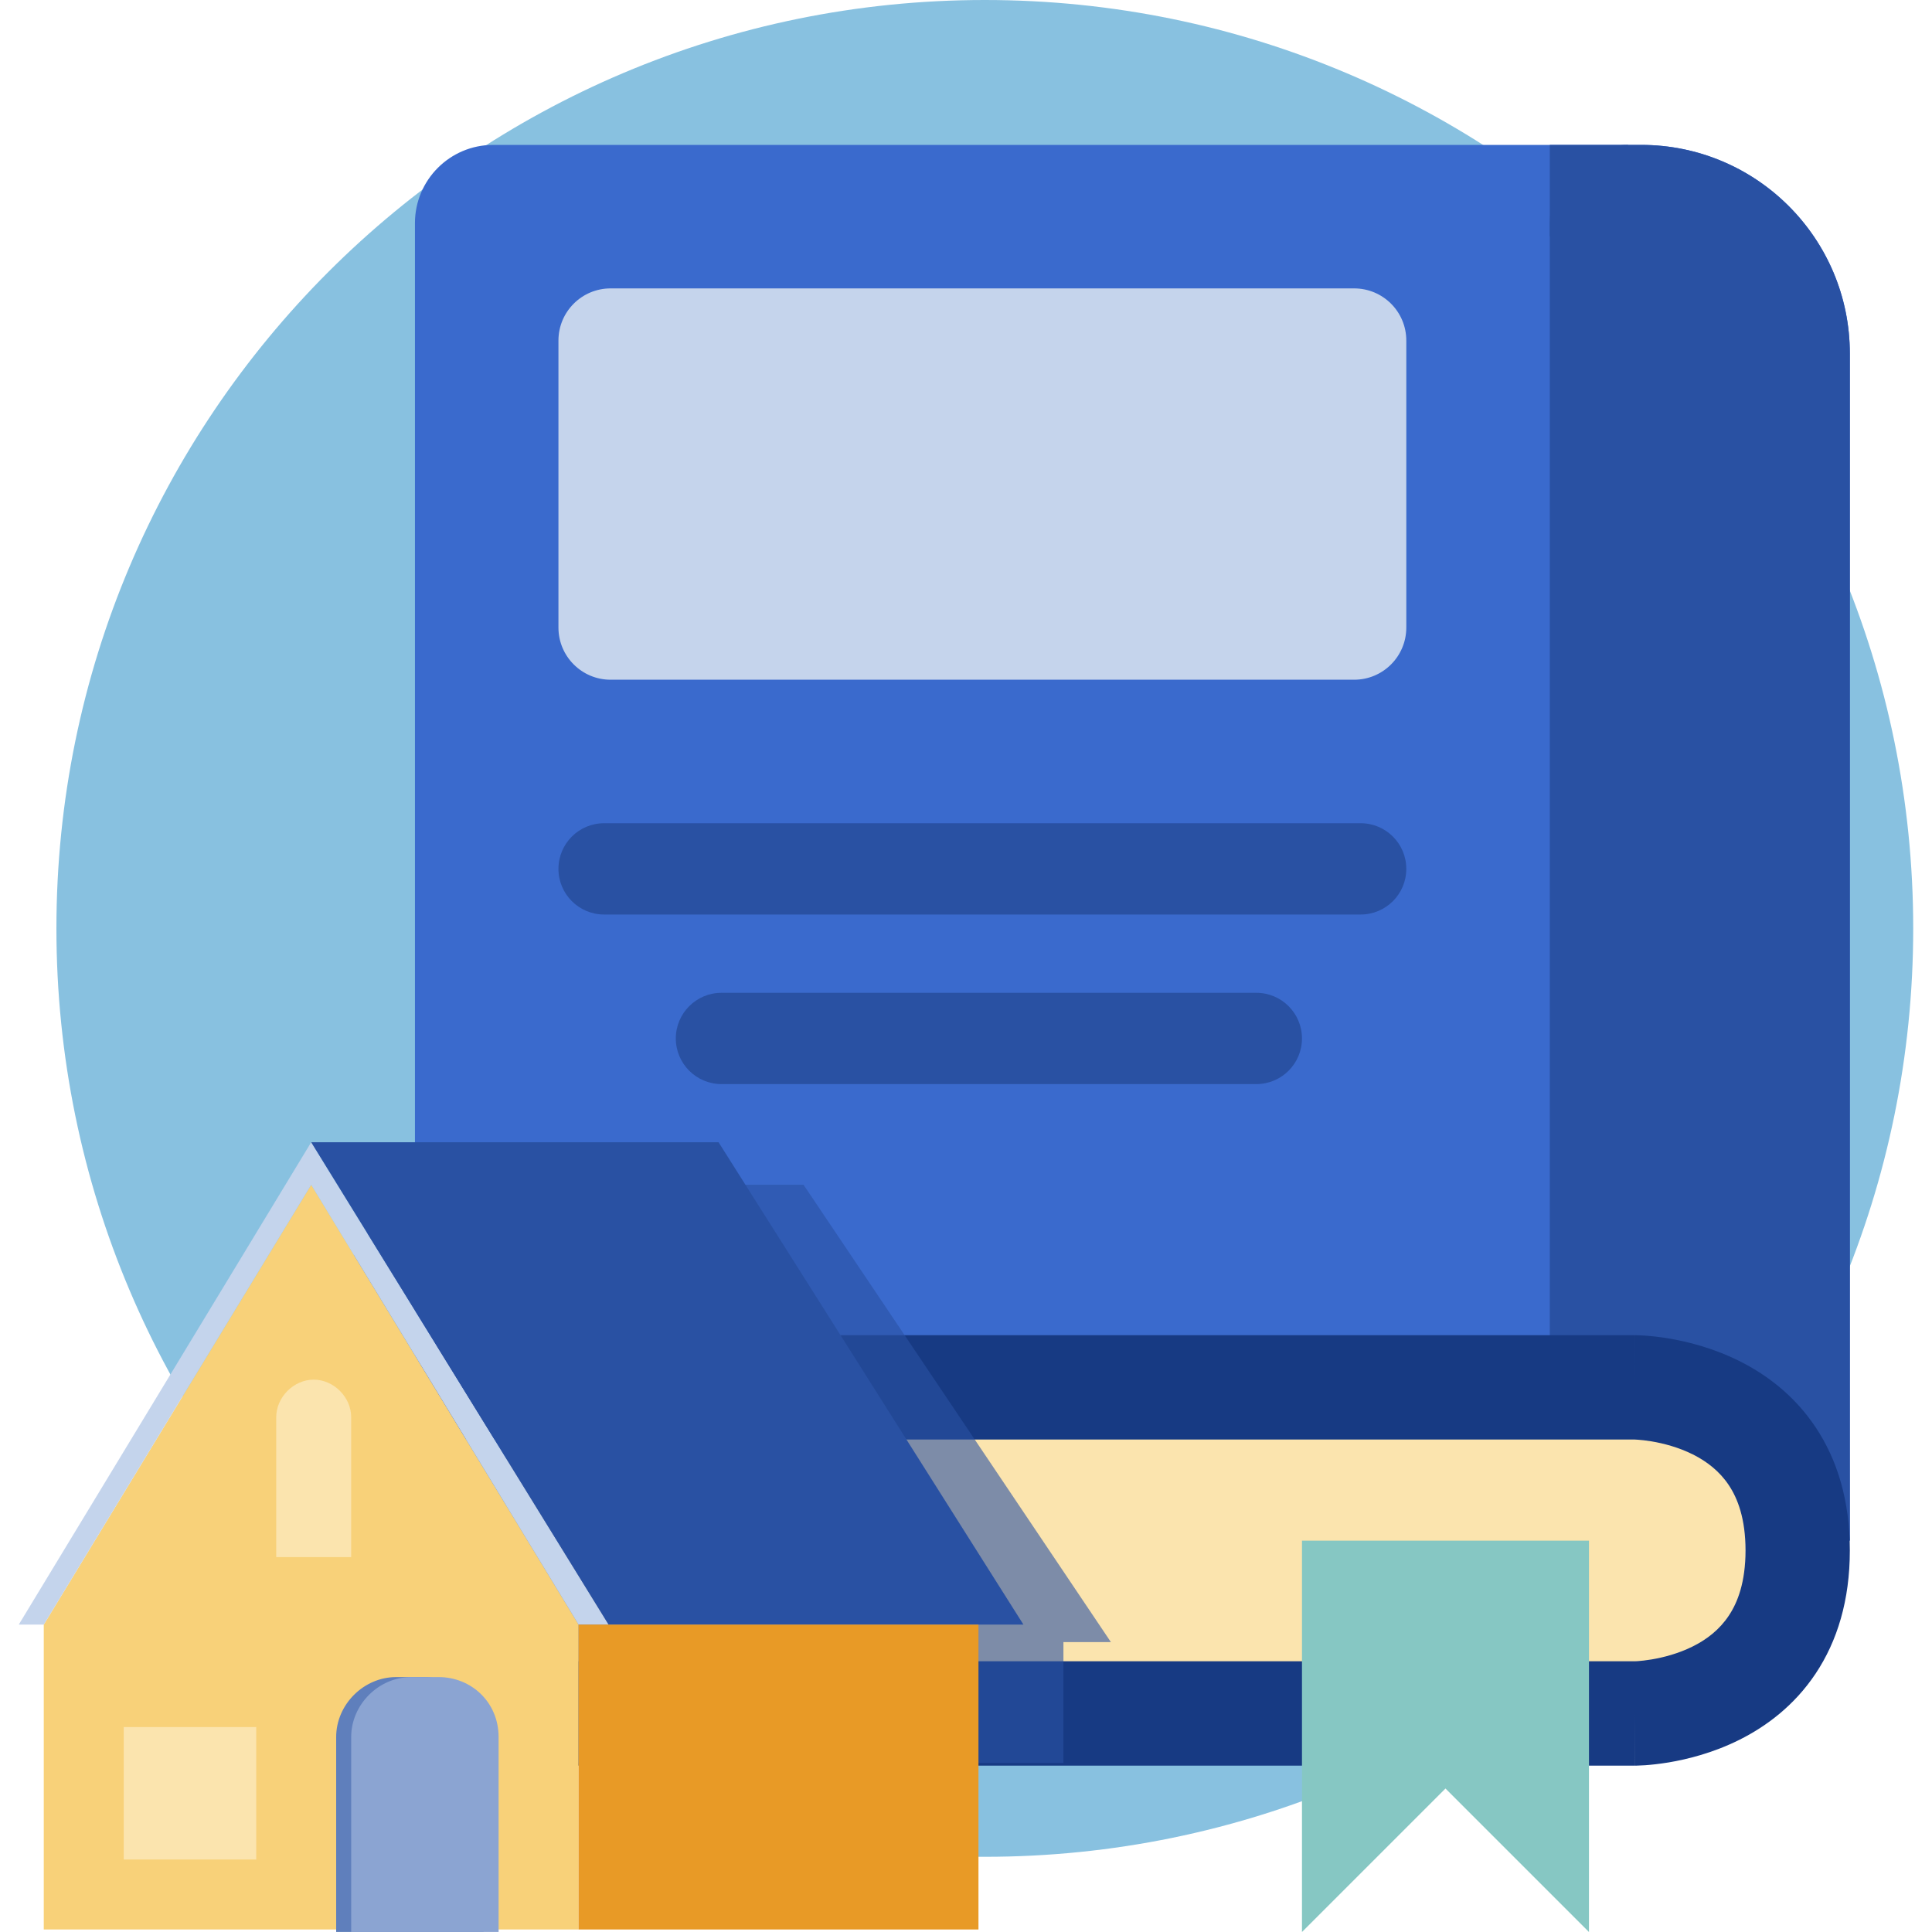
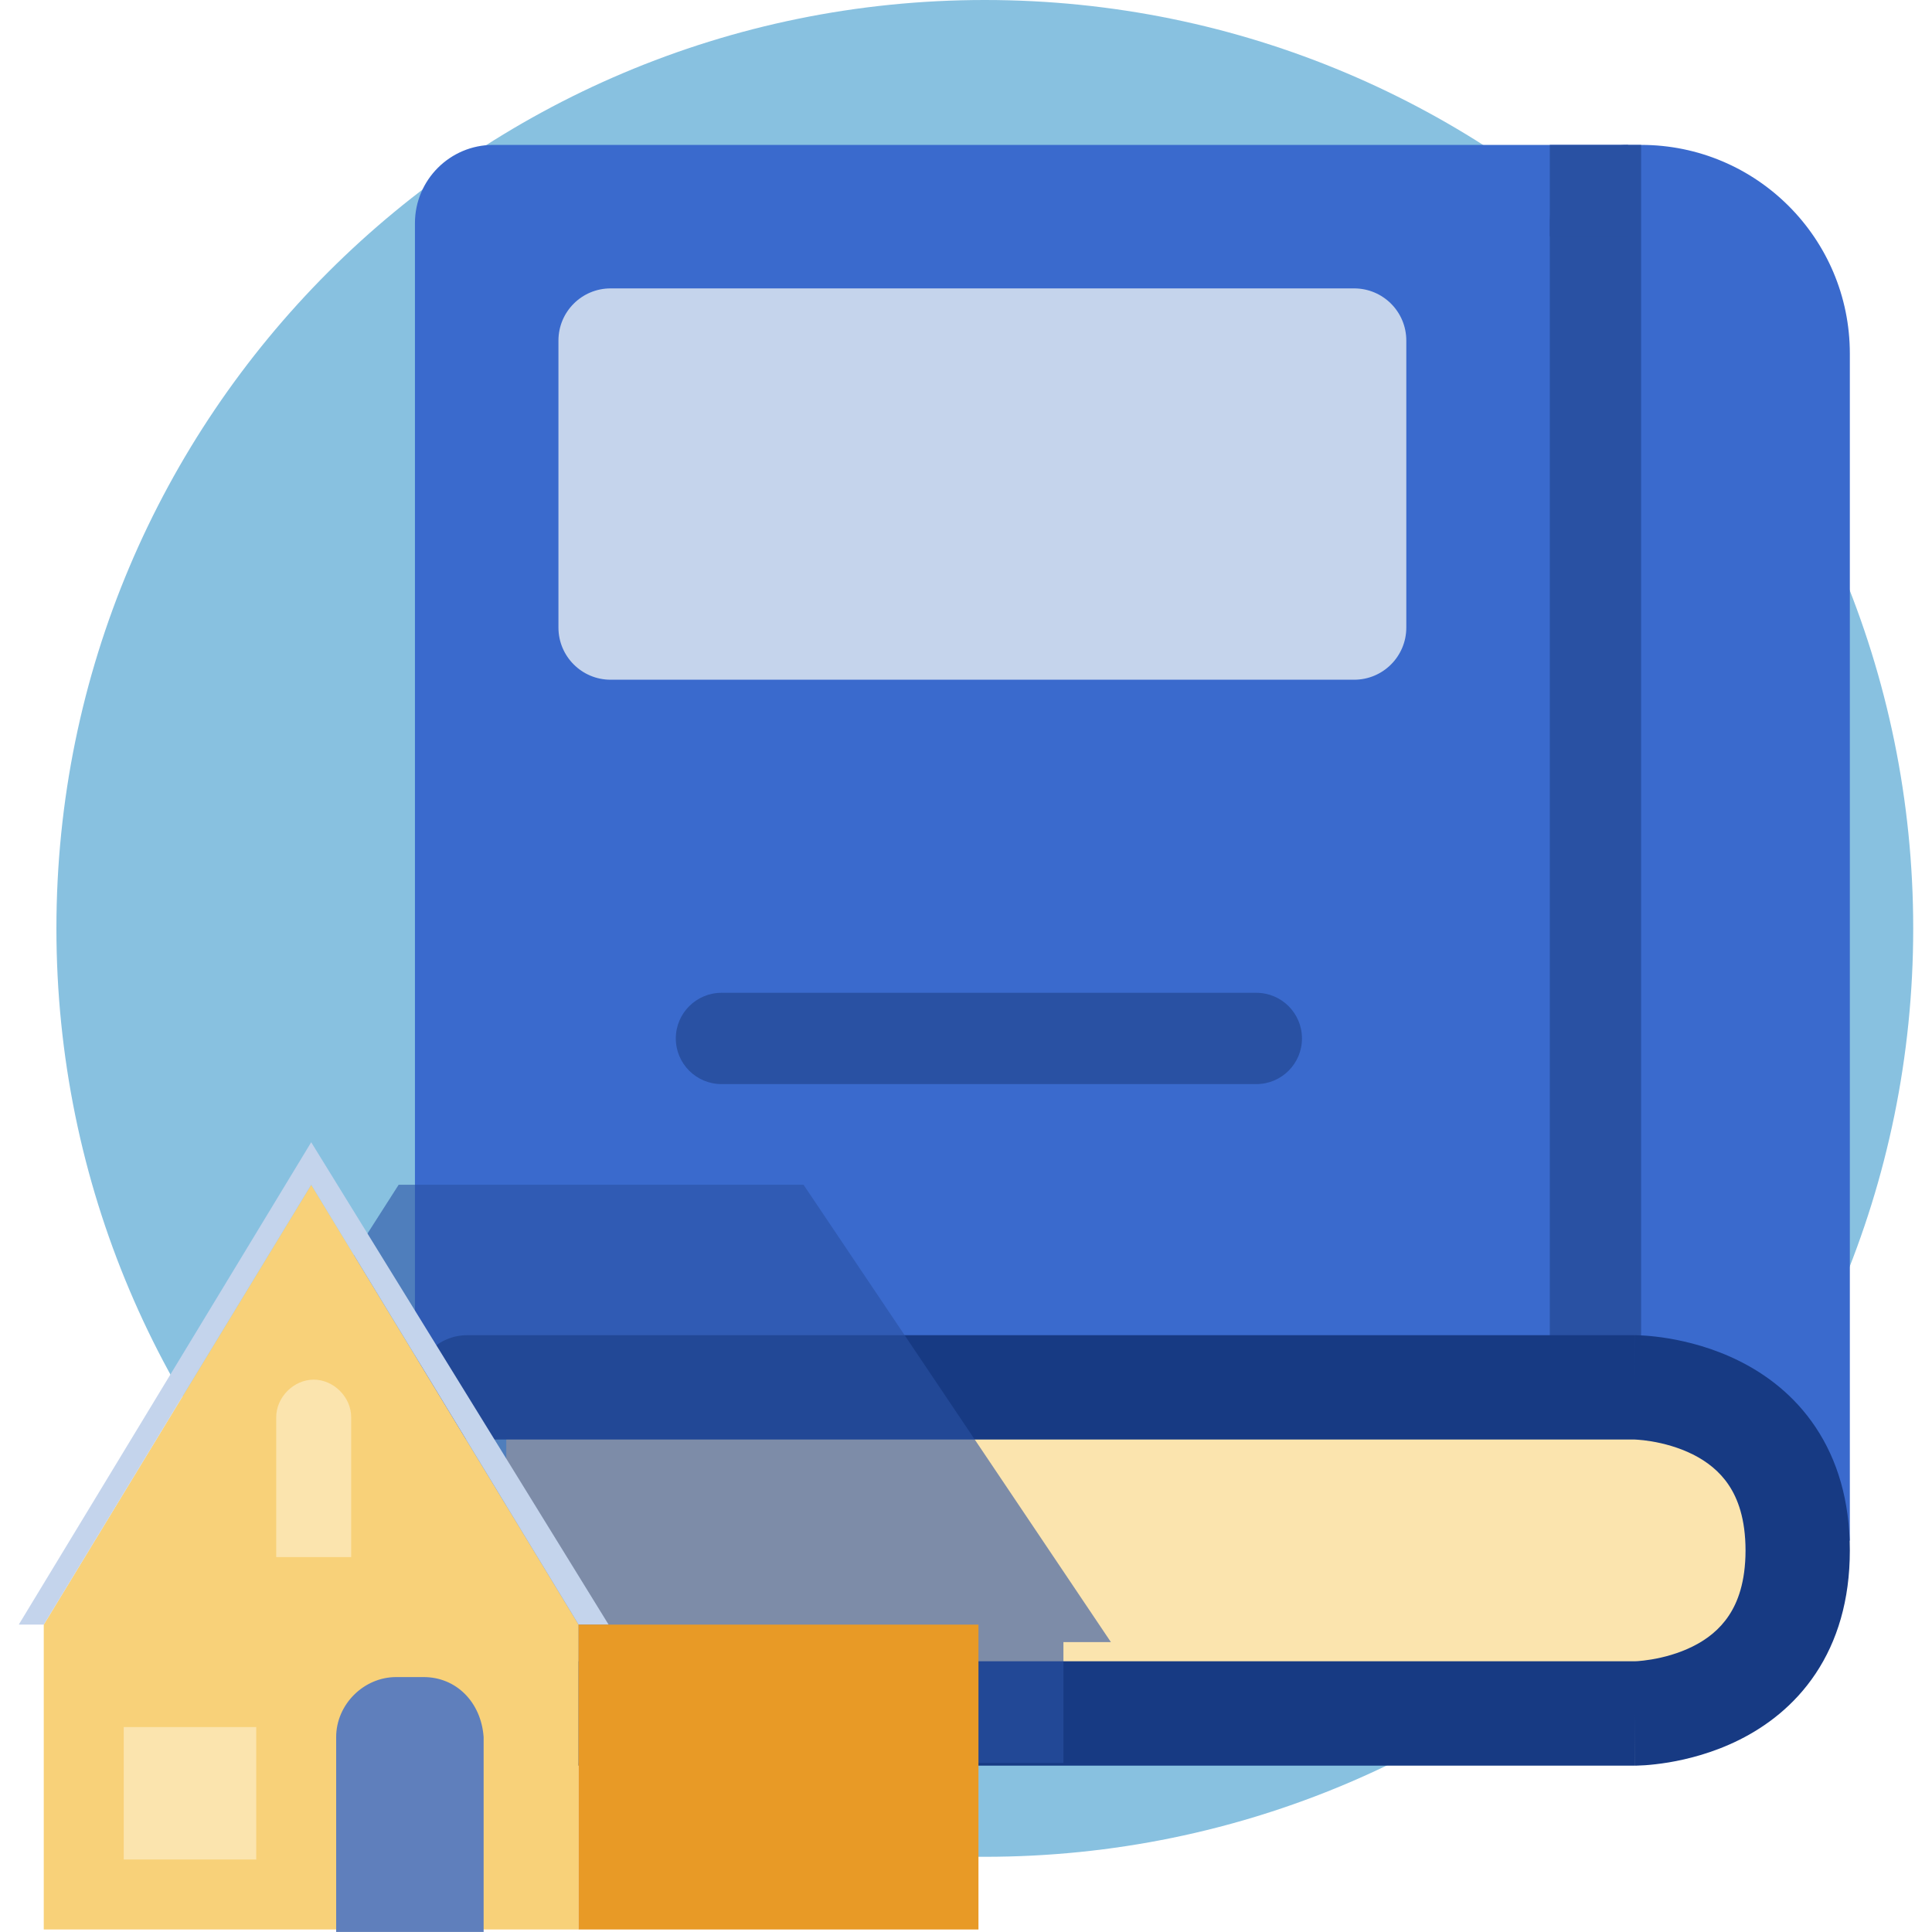
<svg xmlns="http://www.w3.org/2000/svg" width="40" height="40" viewBox="0 0 40 40" fill="none">
  <path d="M20.389 38.443C31.005 38.443 39.611 29.837 39.611 19.222C39.611 8.606 31.005 0 20.389 0C9.774 0 1.168 8.606 1.168 19.222C1.168 29.837 9.774 38.443 20.389 38.443Z" fill="#88C1E0" />
  <path d="M8.591 4.62C8.591 3.725 9.317 3 10.211 3H33.978C36.364 3 38.299 4.935 38.299 7.321V31.898L8.591 28.792V4.62Z" fill="#3A6ACD" />
-   <path d="M32.087 4.62C32.087 3.725 32.813 3 33.708 3H33.978C36.364 3 38.299 4.935 38.299 7.321V31.898L32.087 28.792V4.62Z" fill="#2951A3" />
+   <path d="M32.087 4.62C32.087 3.725 32.813 3 33.708 3H33.978V31.898L32.087 28.792V4.62Z" fill="#2951A3" />
  <path d="M10.482 34.598V29.467H36.139V34.598H10.482Z" fill="#FBE4AE" />
  <path fill-rule="evenodd" clip-rule="evenodd" d="M8.591 28.724C8.591 28.127 9.075 27.644 9.671 27.644L33.843 27.644V28.724C33.843 27.644 33.843 27.644 33.844 27.644L33.845 27.644L33.848 27.644L33.854 27.644L33.87 27.644C33.882 27.644 33.898 27.644 33.917 27.645C33.954 27.646 34.004 27.649 34.065 27.653C34.186 27.662 34.352 27.678 34.548 27.711C34.935 27.776 35.468 27.907 36.014 28.18C36.564 28.455 37.147 28.884 37.59 29.549C38.038 30.22 38.299 31.067 38.299 32.1C38.299 33.133 38.038 33.979 37.59 34.651C37.147 35.315 36.564 35.745 36.014 36.02C35.468 36.293 34.935 36.424 34.548 36.489C34.352 36.521 34.186 36.538 34.065 36.547C34.004 36.551 33.954 36.553 33.917 36.554C33.898 36.555 33.882 36.556 33.87 36.556L33.854 36.556L33.848 36.556L33.845 36.556L33.844 36.556C33.843 36.556 33.843 36.556 33.843 35.476V36.556L9.671 36.556C9.075 36.556 8.591 36.072 8.591 35.476C8.591 34.879 9.075 34.395 9.671 34.395L33.837 34.395C33.839 34.395 33.841 34.395 33.845 34.395C33.857 34.395 33.879 34.394 33.911 34.392C33.975 34.387 34.072 34.377 34.193 34.357C34.438 34.316 34.75 34.236 35.048 34.087C35.342 33.941 35.602 33.737 35.792 33.452C35.978 33.174 36.139 32.755 36.139 32.1C36.139 31.445 35.978 31.025 35.792 30.747C35.602 30.462 35.342 30.259 35.048 30.112C34.75 29.963 34.438 29.883 34.193 29.842C34.072 29.822 33.975 29.812 33.911 29.808C33.879 29.806 33.857 29.805 33.845 29.804C33.841 29.804 33.839 29.804 33.837 29.804L9.671 29.804C9.075 29.804 8.591 29.32 8.591 28.724Z" fill="#173A83" />
  <path d="M32.087 3H33.708V4.891H32.087V3Z" fill="#2951A3" />
  <path d="M11.562 7.051C11.562 6.454 12.045 5.971 12.642 5.971H28.036C28.633 5.971 29.116 6.454 29.116 7.051V12.993C29.116 13.589 28.633 14.073 28.036 14.073H12.642C12.045 14.073 11.562 13.589 11.562 12.993V7.051Z" fill="#C5D4EC" />
-   <path d="M11.562 17.989C11.562 17.467 11.985 17.044 12.507 17.044H28.171C28.693 17.044 29.116 17.467 29.116 17.989C29.116 18.511 28.693 18.934 28.171 18.934H12.507C11.985 18.934 11.562 18.511 11.562 17.989Z" fill="#2951A3" />
  <path d="M13.992 21.5C13.992 20.978 14.416 20.555 14.938 20.555H26.011C26.533 20.555 26.956 20.978 26.956 21.5C26.956 22.022 26.533 22.445 26.011 22.445H14.938C14.416 22.445 13.992 22.022 13.992 21.5Z" fill="#2951A3" />
-   <path d="M32.898 31.898H26.956V40L29.927 37.029L32.898 40V31.898Z" fill="#86C7C3" />
  <g opacity="0.6">
    <path d="M23 33.998H22.017V36.5H13H2.718V33.998H2.2L8.254 24.529H16.636L23 33.998Z" fill="#2951A3" />
  </g>
  <path d="M0.906 33.636V39.948H11.979V33.636L6.443 24.529L0.906 33.636Z" fill="#F8D179" />
  <path d="M0.907 33.635H0.389L6.443 23.649L12.6 33.635H11.979L6.443 24.529L0.907 33.635Z" fill="#C4D4EC" />
-   <path d="M6.443 23.649H14.877L21.189 33.635H12.6L6.443 23.649Z" fill="#2951A3" />
  <path d="M20.258 33.636H11.979V39.948H20.258V33.636Z" fill="#E89A26" />
  <path d="M8.771 34.722H8.202C7.529 34.722 6.96 35.291 6.96 35.964V39.999H10.013V35.964C9.961 35.239 9.444 34.722 8.771 34.722Z" fill="#5F7FBC" />
-   <path d="M9.082 34.722H8.513C7.84 34.722 7.271 35.291 7.271 35.964V39.999H10.323V35.964C10.323 35.239 9.754 34.722 9.082 34.722Z" fill="#8BA4D2" />
  <path d="M5.305 35.757H2.562V38.499H5.305V35.757Z" fill="#FBE4AE" />
  <path d="M7.219 32.238H5.719V29.341C5.719 28.927 6.081 28.564 6.495 28.564C6.909 28.564 7.271 28.927 7.271 29.341V32.238H7.219Z" fill="#FBE4AE" />
</svg>